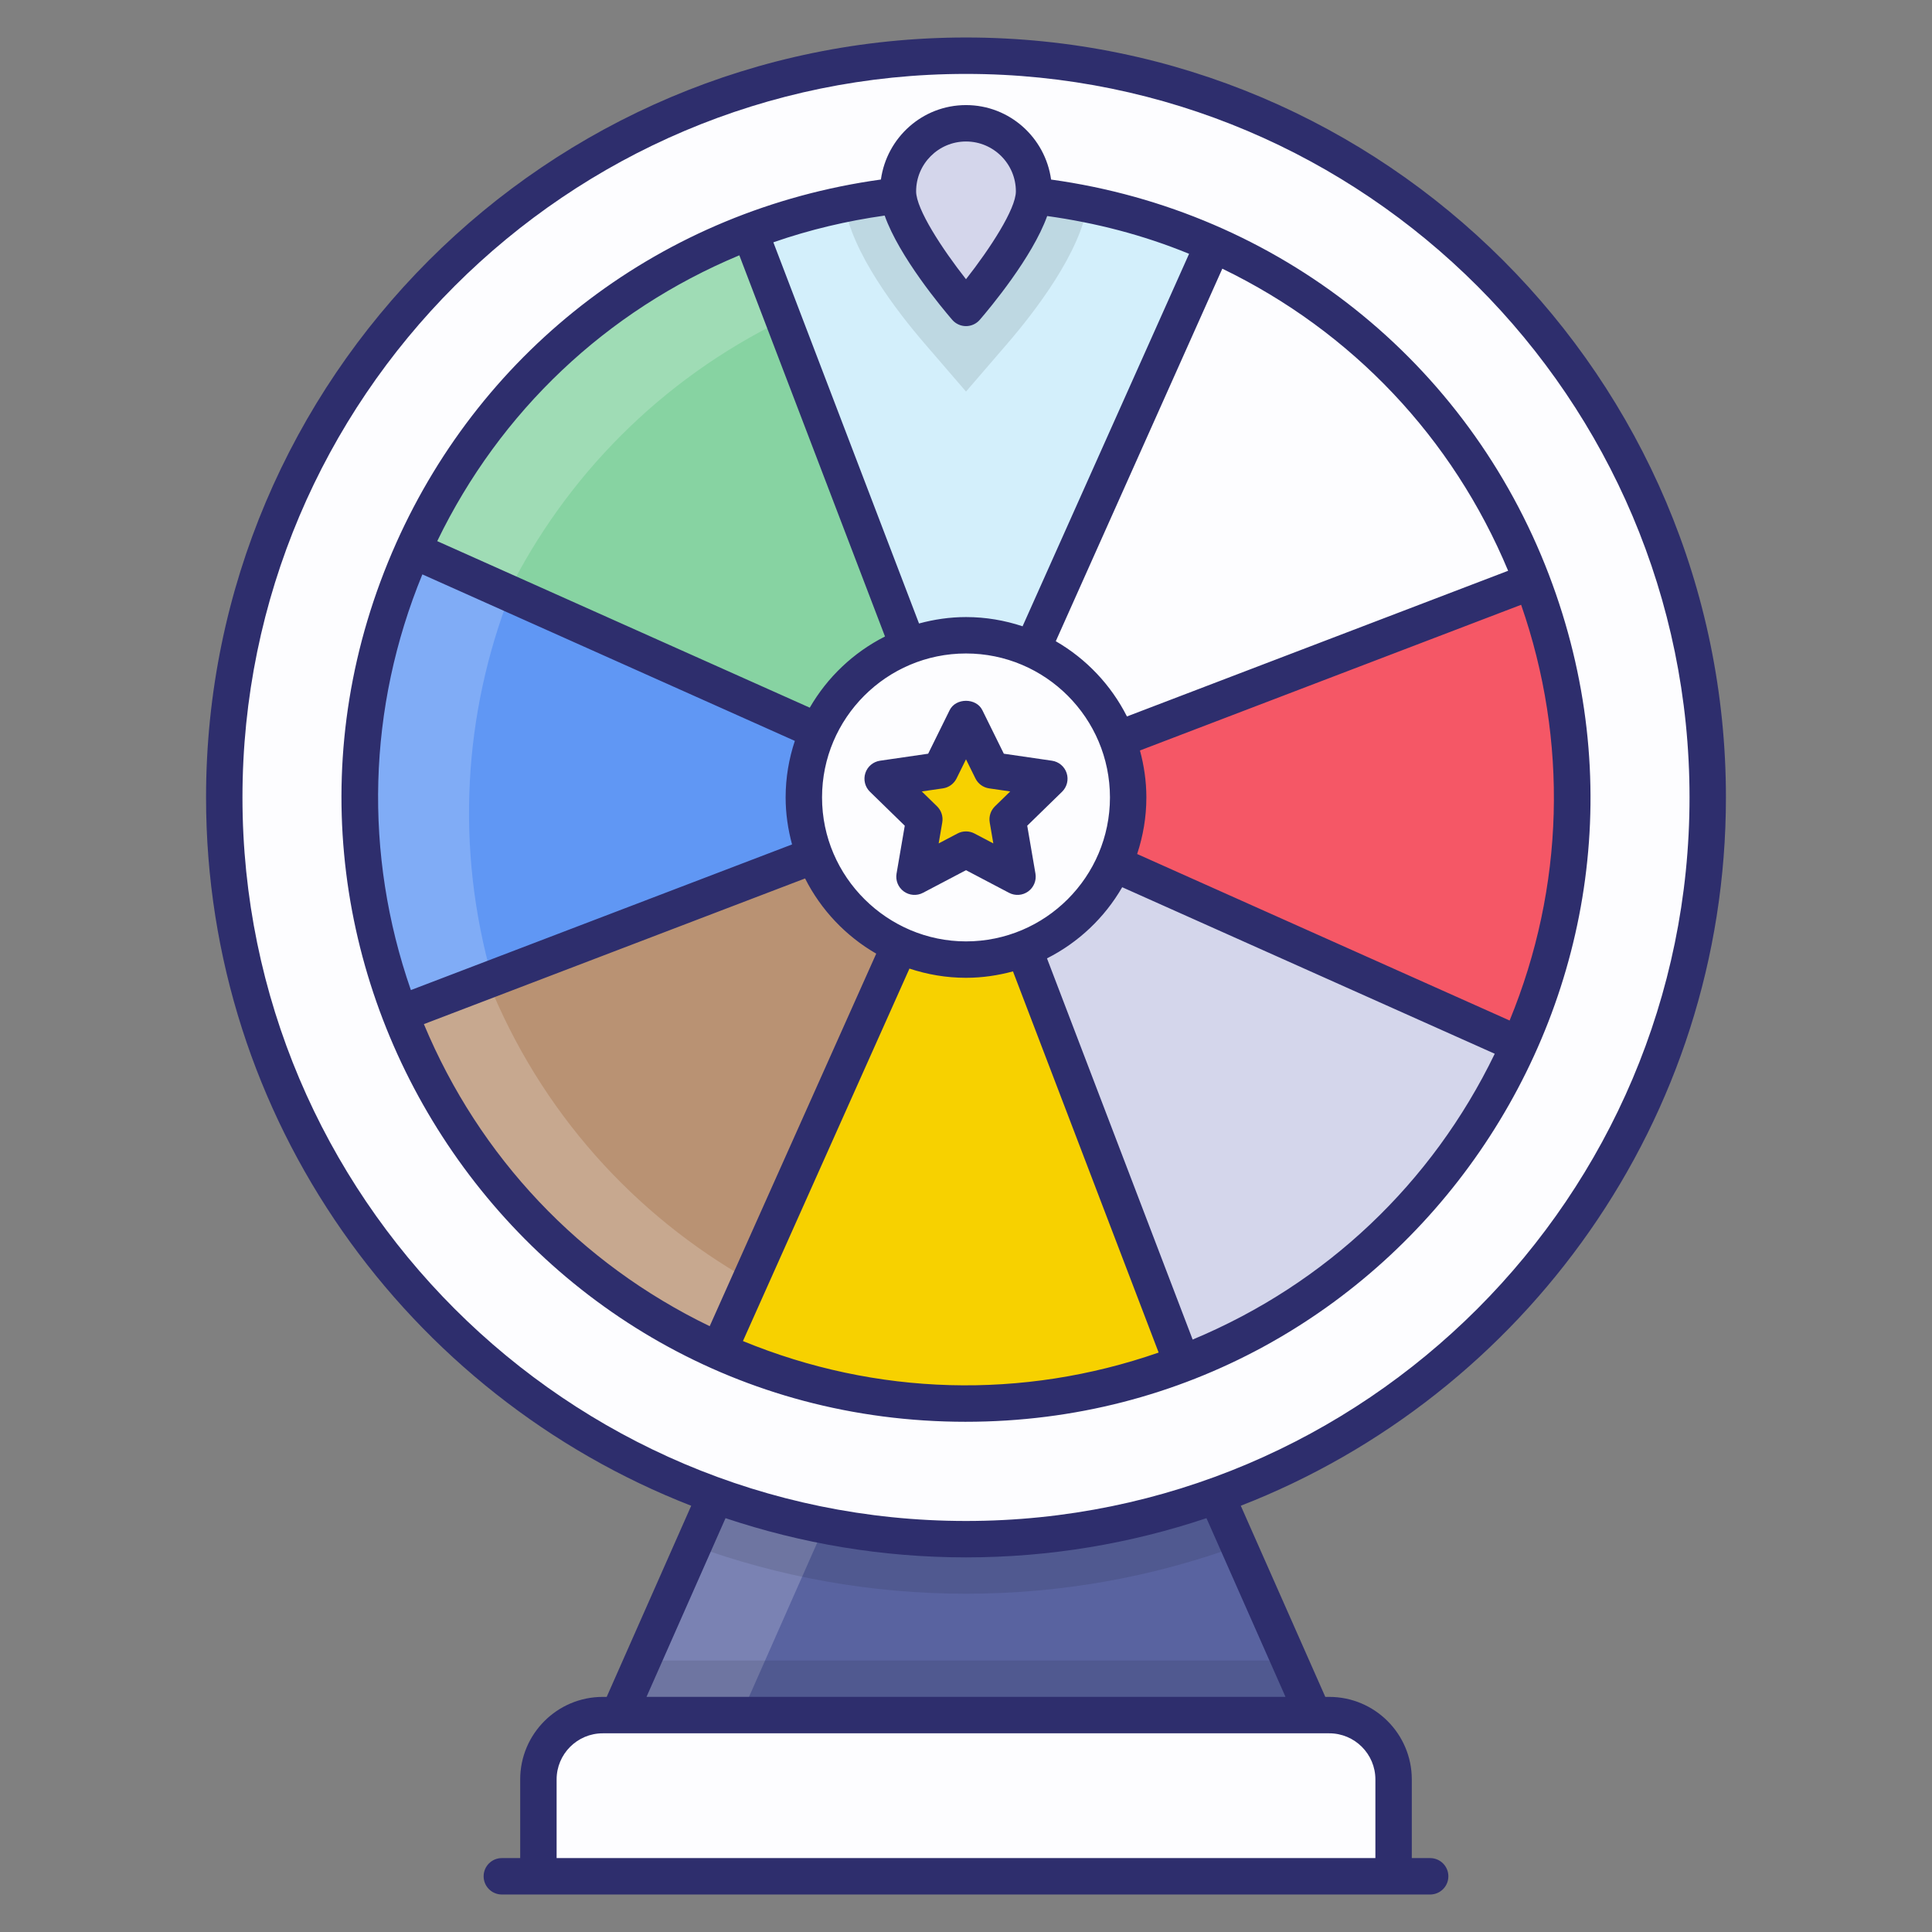
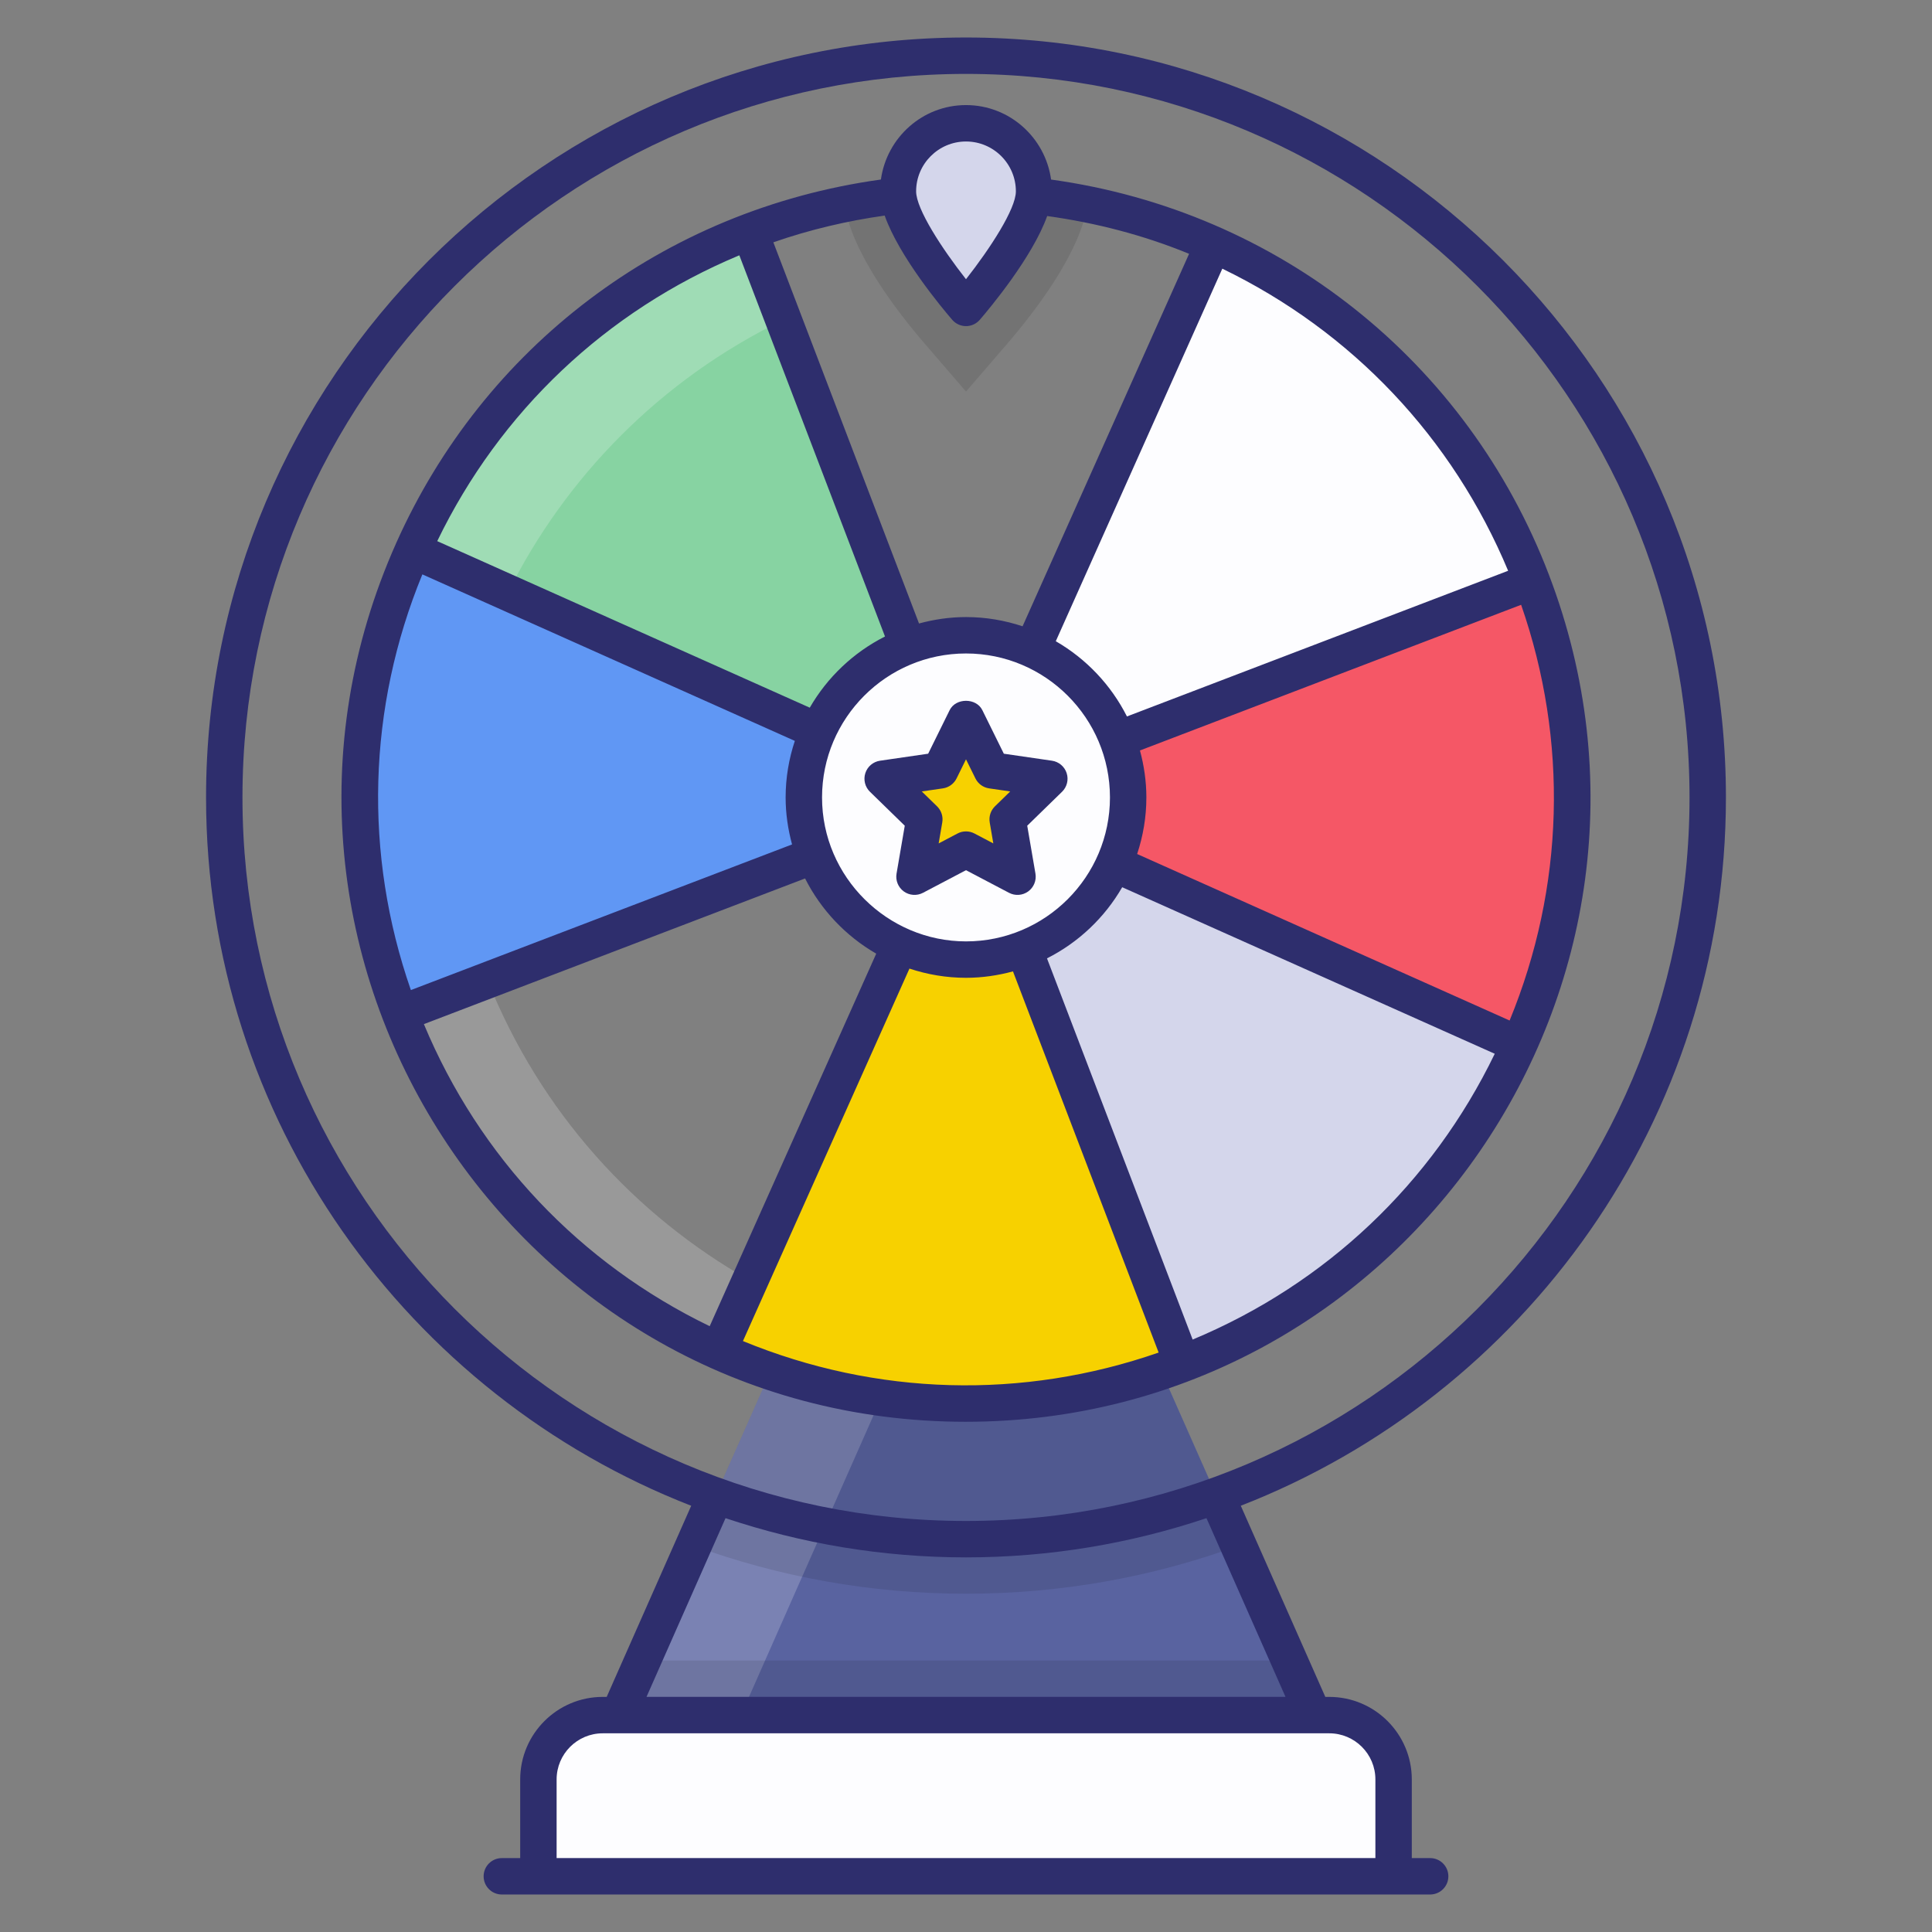
<svg xmlns="http://www.w3.org/2000/svg" enable-background="new 0 0 512 512" viewBox="0 0 512 512">
  <rect x="0" y="0" width="512" height="512" fill="#808080" stroke="none" />
  <g id="_x30_2_Fortune_Wheel">
    <g>
      <path d="m348.057 454.49h-184.112l6.368-14.427 13.461-30.444 25.813-58.331h92.828l25.813 58.331 13.461 30.444z" fill="#5963a0" />
      <path d="m308.301 364.604h-72.178l-39.756 89.886h-32.422l45.642-103.202h92.828z" fill="#fff" opacity=".2" />
      <path d="m348.057 454.49h-184.112l6.368-14.427h171.376z" opacity=".1" />
      <path d="m369.317 471.563v25.674h-226.632v-25.674c0-9.411 7.629-17.04 17.04-17.04h192.552c9.411 0 17.04 7.629 17.04 17.04z" fill="#fdfdff" />
      <path d="m328.228 409.619c-22.532 8.25-46.897 12.737-72.227 12.737s-49.695-4.487-72.226-12.737l25.812-58.331h92.828z" opacity=".1" />
-       <circle cx="256.001" cy="211.33" fill="#fdfdff" r="196.568" />
      <path d="m256.002 211.334v-.001l-57.31-149.97c-41.415 15.826-72.493 46.942-89.26 84.454l146.568 65.518z" fill="#87d3a2" />
      <path d="m207.609 84.769c-32.567 15.825-57.704 41.638-72.999 72.275l-25.185-11.242c16.79-37.488 47.862-68.608 89.258-84.433z" fill="#fff" opacity=".2" />
      <path d="m109.432 145.816c-16.765 37.508-19.223 81.411-3.398 122.822.001.002.002.004.003.006l149.963-57.309z" fill="#6097f4" />
-       <path d="m109.432 145.816c-16.765 37.508-19.223 81.411-3.398 122.822.001.002.002.004.003.006l149.963-57.309z" fill="#6097f4" />
-       <path d="m130.461 259.328-24.413 9.312c-15.825-41.396-13.365-85.302 3.377-122.838l25.813 11.531c-12.352 31.699-14.668 67.354-4.777 101.995z" fill="#fff" opacity=".2" />
      <path d="m321.521 64.763-65.519 146.569v.001l149.966-57.31c0-.001 0-.001-.001-.002-15.824-41.412-46.936-72.49-84.446-89.258z" fill="#fdfdff" />
-       <path d="m198.692 61.362 57.31 149.97 65.519-146.569c-37.509-16.768-81.416-19.227-122.829-3.401z" fill="#d3effb" />
      <path d="m313.309 361.297c41.412-15.825 72.488-46.937 89.257-84.445l-146.563-65.516z" fill="#d4d6eb" />
      <path d="m405.969 154.023-149.966 57.31.001.002 146.563 65.516c16.768-37.508 19.227-81.415 3.402-122.828z" fill="#f55766" />
      <path d="m256.001 211.335-65.516 146.562c37.508 16.766 81.413 19.224 122.824 3.4l-57.306-149.961z" fill="#f7d100" />
-       <path d="m256 211.335-149.964 57.309c15.827 41.411 46.939 72.487 84.449 89.254l65.516-146.562z" fill="#b99273" />
      <path d="m198.779 339.371-8.298 18.527c-37.488-16.79-68.608-47.862-84.433-89.258l23.159-8.878c13.991 34.98 39.032 62.336 69.572 79.609z" fill="#fff" opacity=".2" />
      <circle cx="256.001" cy="211.33" fill="#fdfdff" r="42.975" />
      <path d="m256.001 190.325 6.825 13.829 15.261 2.217-11.043 10.764 2.607 15.199-13.65-7.176-13.65 7.176 2.607-15.199-11.043-10.764 15.261-2.217z" fill="#f7d100" />
      <path d="m223.767 54.035c1.892 12.823 13.871 28.429 21.27 37.013l10.964 12.722 10.964-12.722c7.399-8.584 19.378-24.19 21.27-37.013z" opacity=".1" />
      <path d="m274.044 50.717c0 9.947-18.043 30.882-18.043 30.882s-18.043-20.935-18.043-30.882 8.096-18.044 18.043-18.044c9.947.001 18.043 8.097 18.043 18.044z" fill="#d4d6eb" />
      <g fill="#2e2e6d">
        <path d="m183.177 399.041-22.4 50.656h-1.054c-12.057 0-21.865 9.81-21.865 21.867v20.849h-4.867c-2.664 0-4.825 2.16-4.825 4.825 0 2.664 2.16 4.825 4.825 4.825h246.018c2.664 0 4.825-2.16 4.825-4.825 0-2.664-2.16-4.825-4.825-4.825h-4.867v-20.849c0-12.057-9.81-21.867-21.867-21.867h-1.051l-22.401-50.657c75.148-29.257 128.568-102.34 128.568-187.711 0-111.047-90.344-201.391-201.393-201.391-111.047 0-201.391 90.344-201.391 201.391.001 85.372 53.422 158.456 128.57 187.712zm169.099 60.305c6.738 0 12.217 5.48 12.217 12.217v20.849h-216.984v-20.849c0-6.738 5.48-12.217 12.215-12.217zm-11.607-9.661h-169.335l20.94-47.356c20.043 6.705 41.455 10.393 63.725 10.393 22.271 0 43.684-3.688 63.728-10.394zm-84.67-430.098c105.728 0 191.744 86.014 191.744 191.742s-86.016 191.744-191.744 191.744-191.742-86.017-191.742-191.744 86.014-191.742 191.742-191.742z" />
        <path d="m255.935 376.786c115.851 0 195.887-116.265 154.541-224.475-.001-.004-.001-.008-.002-.012-21.582-56.475-71.57-96.361-131.923-104.714-1.544-11.118-11.015-19.736-22.551-19.736-11.533 0-21.002 8.614-22.55 19.727-57.959 8.041-105.38 44.715-128.425 96.27-.001.002-.001.004-.001.006-48.736 109.064 31.039 232.934 150.911 232.934zm-59.047-21.39 44.125-98.709c4.72 1.564 9.749 2.442 14.987 2.442 4.312 0 8.472-.626 12.449-1.702l38.603 101.017c-36.079 12.549-74.843 11.477-110.164-3.048zm20.962-144.067c0-21.035 17.115-38.15 38.15-38.15s38.15 17.115 38.15 38.15-17.115 38.15-38.15 38.15c-20.743 0-38.15-16.997-38.15-38.15zm98.217 143.67-38.603-101.02c8.341-4.215 15.275-10.785 19.932-18.854l98.729 44.133c-16.637 34.387-44.806 61.036-80.058 75.741zm83.997-84.552c-9.842-4.4-86.483-38.659-98.708-44.124 1.565-4.722 2.444-9.754 2.444-14.994 0-4.311-.626-8.471-1.701-12.447l101.015-38.604c12.551 36.079 11.477 74.841-3.05 110.169zm-76.138-199.244c34.388 16.637 61.037 44.806 75.745 80.061l-.711.272-100.307 38.333c-4.215-8.344-10.788-15.28-18.858-19.937zm-67.926-33.705c7.289 0 13.219 5.93 13.219 13.219 0 4.686-6.872 15.2-13.221 23.28-6.344-8.076-13.216-18.588-13.216-23.28 0-7.289 5.929-13.219 13.218-13.219zm-21.553 19.63c3.87 10.939 15.247 24.545 17.9 27.622.916 1.062 2.25 1.675 3.654 1.675s2.737-.613 3.654-1.675c2.643-3.066 13.947-16.582 17.859-27.499 12.772 1.776 25.401 4.996 37.603 10.014l-44.124 98.708c-4.722-1.565-9.753-2.444-14.993-2.444-4.313 0-8.474.626-12.451 1.702l-38.603-101.017c9.678-3.367 19.554-5.682 29.501-7.086zm-38.515 10.532 25.553 66.865 13.051 34.153c-8.344 4.217-15.281 10.791-19.938 18.864l-98.726-44.134c16.632-34.387 44.803-61.038 80.06-75.748zm-83.999 84.559c2.658 1.188 95.018 42.475 98.708 44.125-1.563 4.719-2.441 9.748-2.441 14.984 0 4.315.627 8.477 1.704 12.456l-101.016 38.597c-12.552-36.074-11.478-74.833 3.045-110.162zm101.42 80.58c4.216 8.34 10.788 15.274 18.857 19.93l-44.133 98.727c-34.385-16.635-61.036-44.8-75.743-80.053z" />
        <path d="m237.594 231.518c-.309 1.809.433 3.64 1.92 4.719s3.461 1.22 5.082.368l11.404-5.996 11.405 5.996c1.633.854 3.596.71 5.082-.368 1.484-1.079 2.229-2.909 1.92-4.719l-2.179-12.698 9.228-8.995c1.315-1.282 1.788-3.197 1.22-4.945-.568-1.746-2.078-3.02-3.894-3.284l-12.752-1.854-5.701-11.553c-1.626-3.293-7.03-3.293-8.655 0l-5.701 11.553-12.752 1.854c-1.816.264-3.326 1.538-3.894 3.284-.568 1.748-.094 3.666 1.223 4.947l9.225 8.992zm12.276-22.59c1.571-.229 2.928-1.216 3.633-2.641l2.497-5.06 2.497 5.06c.704 1.425 2.061 2.412 3.633 2.641l5.588.813-4.043 3.941c-1.136 1.107-1.654 2.704-1.388 4.269l.954 5.562-4.997-2.627c-1.388-.731-3.076-.745-4.49 0l-4.997 2.627.954-5.562c.271-1.564-.25-3.162-1.388-4.271l-4.043-3.939z" />
      </g>
    </g>
  </g>
  <g id="Layer_1" />
</svg>